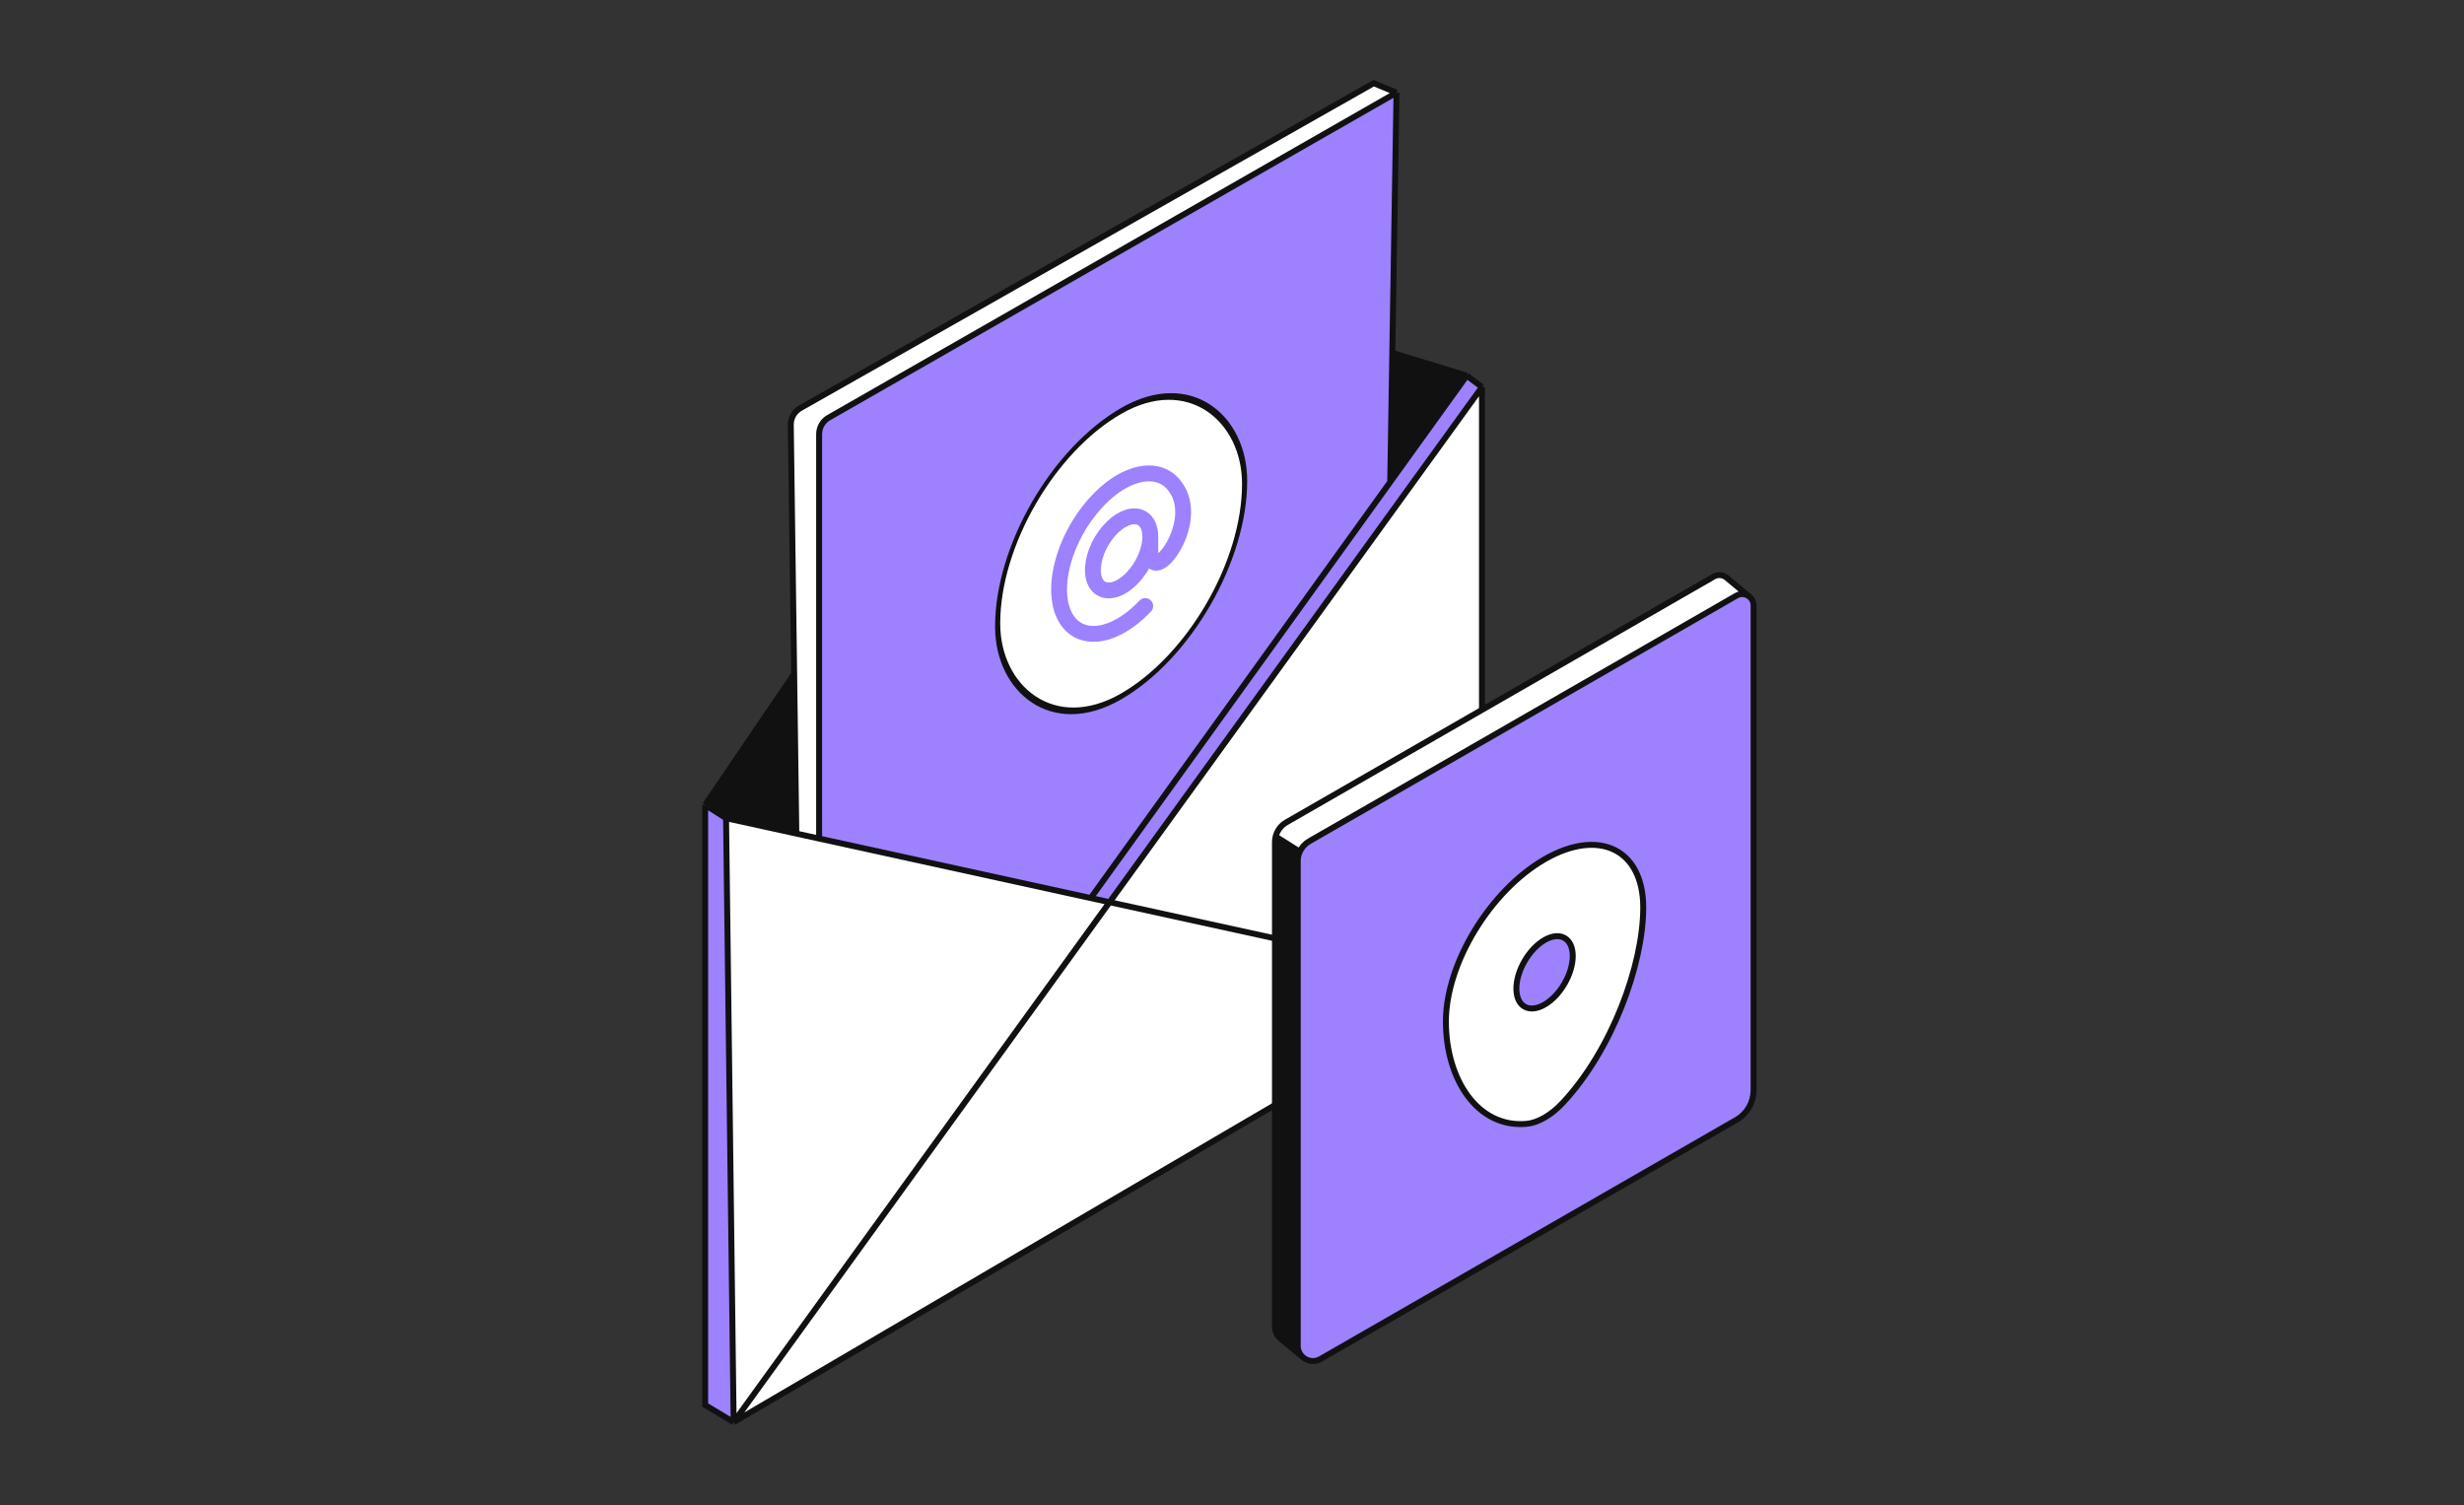
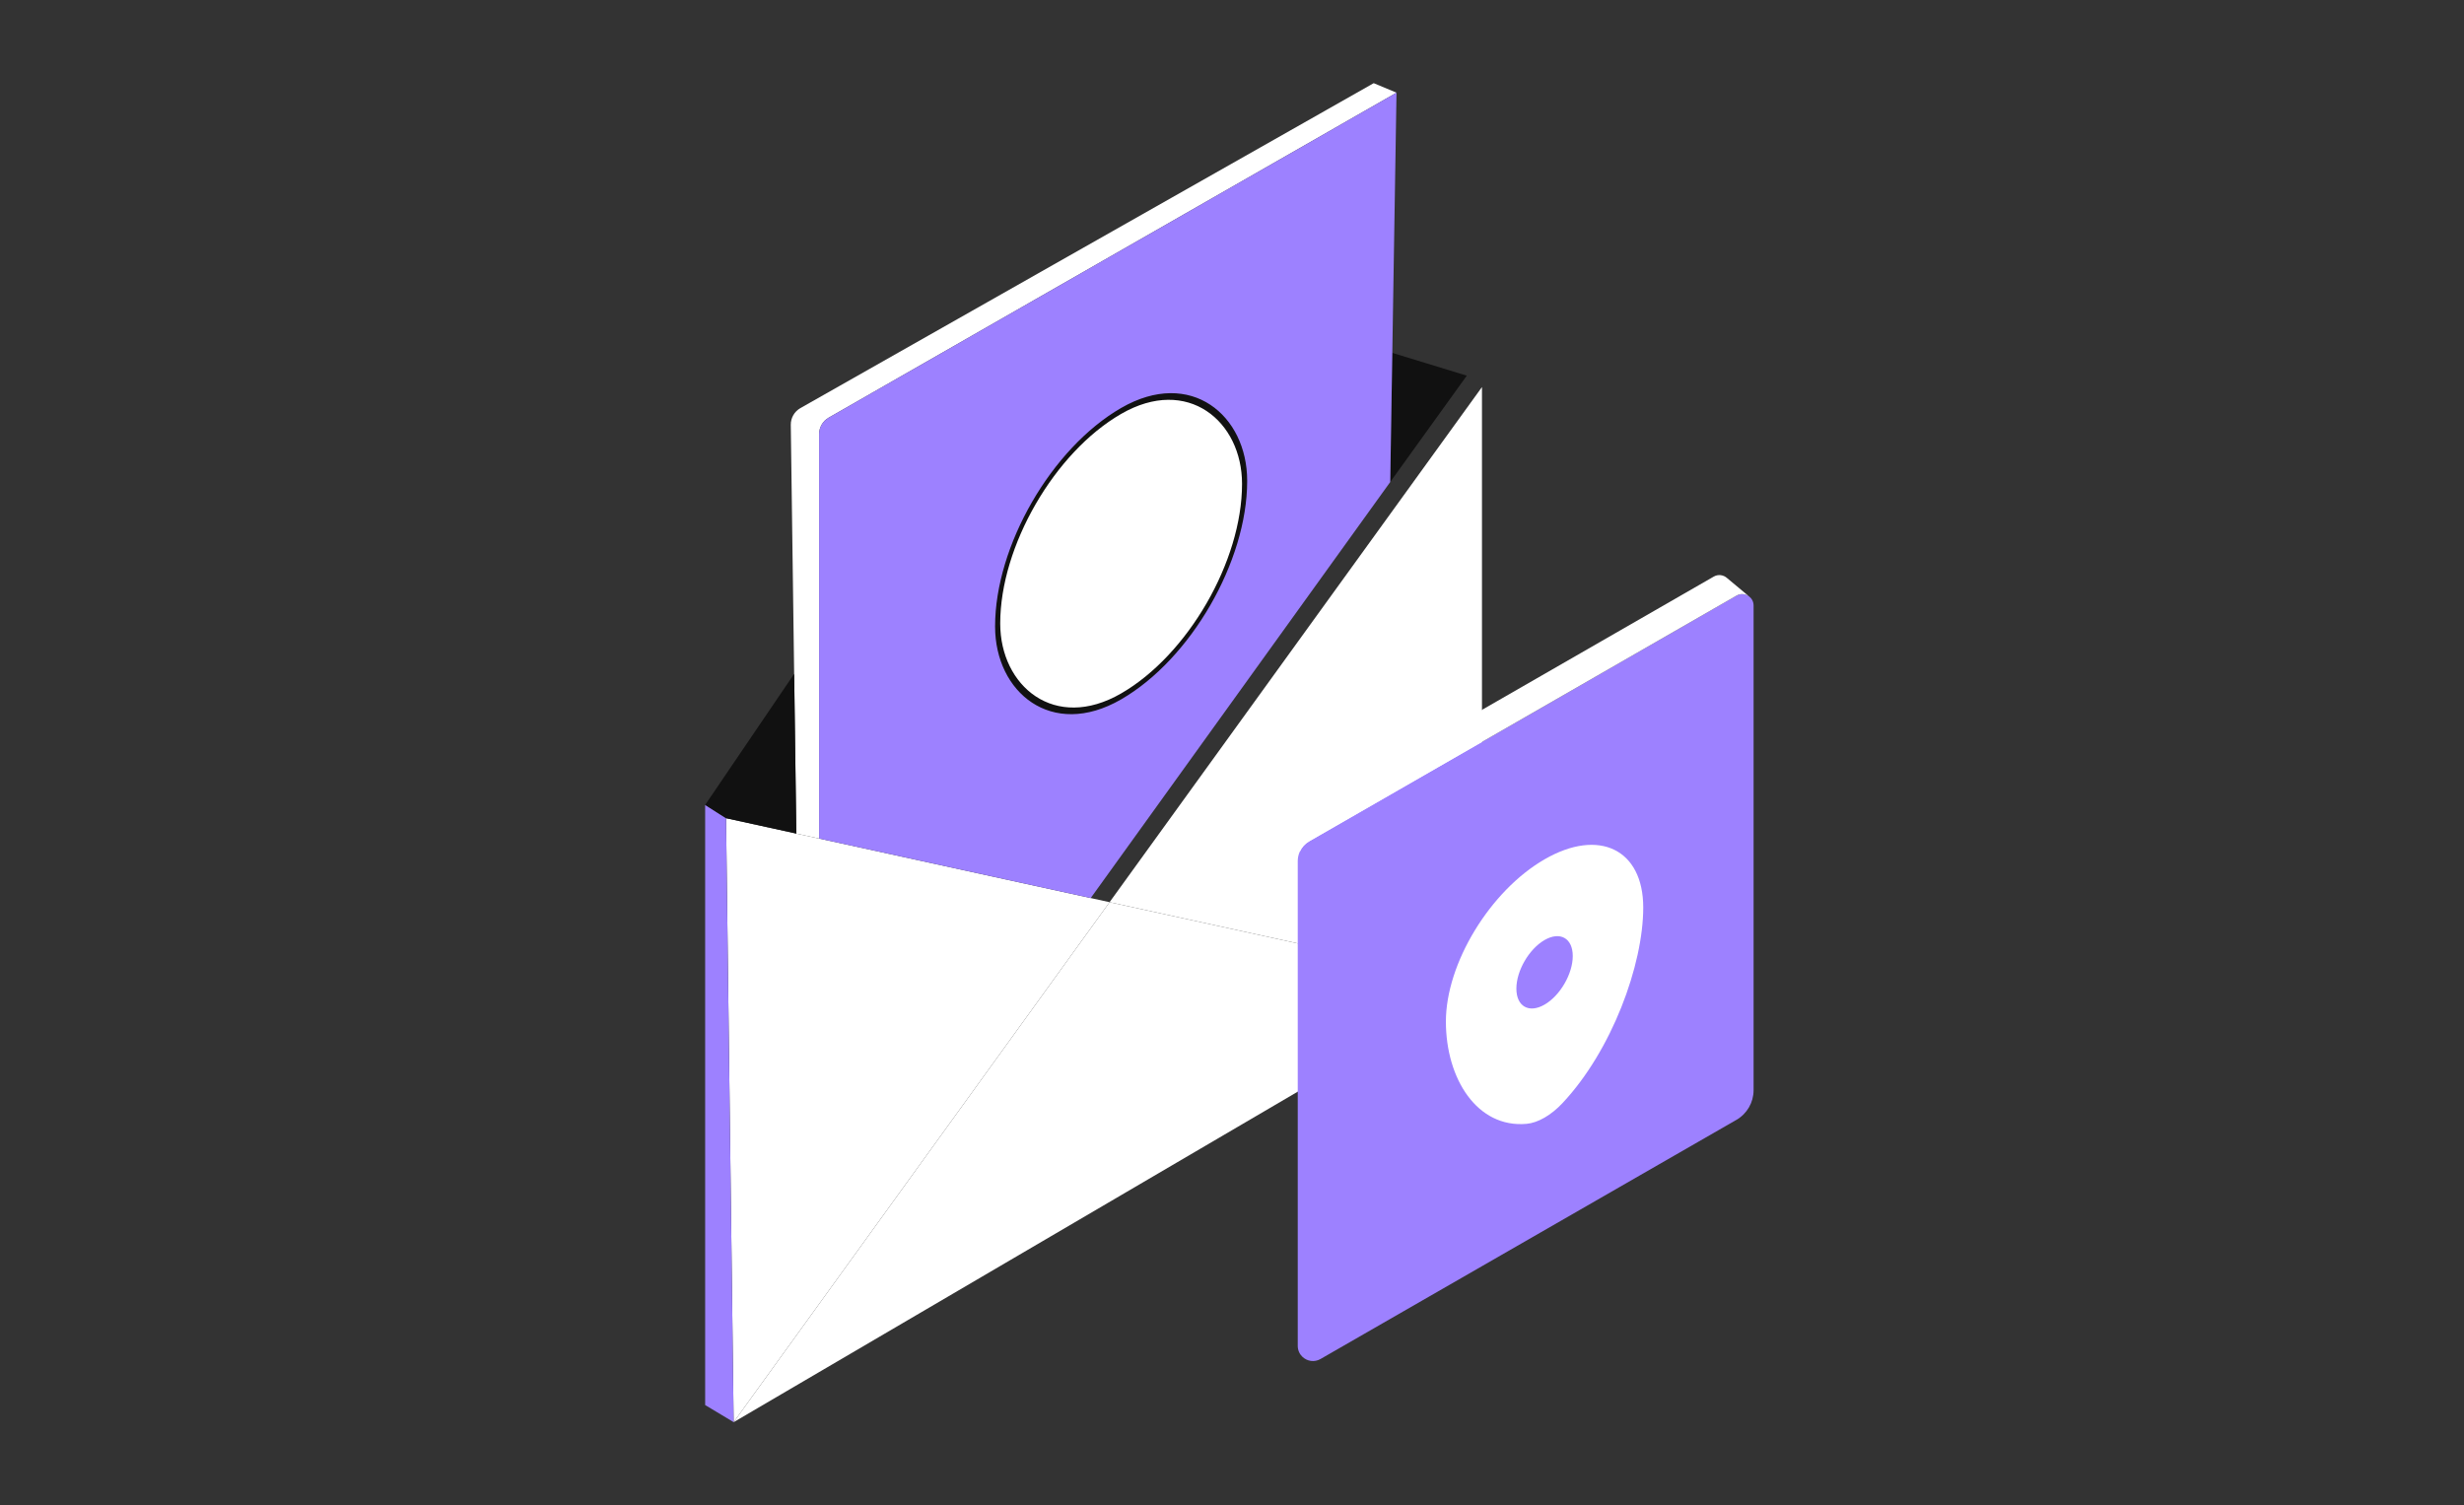
<svg xmlns="http://www.w3.org/2000/svg" width="311" height="190" viewBox="0 0 311 190" fill="none">
  <rect x="0" y="0" width="311" height="190" fill="#333333" stroke="none" />
  <path d="M187.051 124.166V48.853L140.047 113.872L187.051 124.166Z" fill="white" />
  <path d="M92.6 179.503L187.051 124.166L140.047 113.872L92.6 179.503Z" fill="white" />
  <path d="M91.641 103.271L92.6 179.503L140.047 113.872L137.668 113.351L103.387 105.843L100.511 105.213L91.641 103.271Z" fill="white" />
-   <path d="M187.051 48.853L185.134 47.415L175.47 60.839L137.668 113.351L140.047 113.872L187.051 48.853Z" fill="#9D81FF" />
  <path d="M92.6 179.503L91.641 103.271L89.004 101.593V177.346L92.6 179.503Z" fill="#9D81FF" />
  <path d="M103.387 54.798C103.387 53.938 103.848 53.144 104.594 52.717L176.264 11.696L173.387 10.497L101.026 51.51C100.265 51.941 99.799 52.753 99.811 53.628L100.237 85.052L100.511 105.213L103.387 105.843V54.798Z" fill="white" />
  <path d="M89.004 101.593L91.641 103.271L100.511 105.213L100.237 85.052L89.004 101.593Z" fill="#111111" />
  <path d="M175.47 60.839L185.134 47.415L175.733 44.538L175.47 60.839Z" fill="#111111" />
  <path d="M176.264 11.696L104.594 52.717C103.848 53.144 103.387 53.938 103.387 54.798V105.843L137.668 113.351L175.47 60.839L175.733 44.538L176.264 11.696Z" fill="#9D81FF" />
-   <path d="M187.051 48.853V124.166M187.051 48.853L185.134 47.415M187.051 48.853L140.047 113.872M92.6 179.503L91.641 103.271M92.6 179.503L187.051 124.166M92.6 179.503L89.004 177.346V101.593M92.6 179.503L140.047 113.872M91.641 103.271L89.004 101.593M91.641 103.271L100.511 105.213M187.051 124.166L140.047 113.872M89.004 101.593L100.237 85.052M176.264 11.696L104.594 52.717C103.848 53.144 103.387 53.938 103.387 54.798V105.843M176.264 11.696L175.733 44.538M176.264 11.696L173.387 10.497L101.026 51.51C100.265 51.941 99.799 52.753 99.811 53.628L100.237 85.052M137.668 113.351L175.47 60.839M137.668 113.351L103.387 105.843M137.668 113.351L140.047 113.872M185.134 47.415L175.47 60.839M185.134 47.415L175.733 44.538M175.47 60.839L175.733 44.538M103.387 105.843L100.511 105.213M100.511 105.213L100.237 85.052" stroke="#111111" stroke-width="0.75" />
  <path d="M163.799 108.684C163.799 108.268 163.888 107.865 164.054 107.499C164.299 106.958 164.709 106.496 165.241 106.19L219.177 75.177C219.705 74.873 220.304 74.947 220.737 75.258C221.09 75.512 221.333 75.926 221.333 76.424V137.605C221.333 139.149 220.507 140.576 219.168 141.346L166.672 171.531C165.887 171.983 164.983 171.809 164.401 171.266C164.036 170.925 163.799 170.438 163.799 169.869V108.684Z" fill="#9D81FF" />
  <path d="M165.241 106.19L219.177 75.177C219.705 74.873 220.304 74.947 220.737 75.258L217.976 72.954C217.54 72.566 216.877 72.448 216.301 72.779L162.365 103.793C161.681 104.186 161.198 104.836 161.01 105.581L164.054 107.499C164.299 106.958 164.709 106.496 165.241 106.19Z" fill="white" />
-   <path d="M163.799 169.869V108.684C163.799 108.268 163.888 107.865 164.054 107.499L161.01 105.581C160.952 105.809 160.922 106.046 160.922 106.286V167.471C160.922 168.133 161.243 168.683 161.712 169.023L164.401 171.266C164.036 170.925 163.799 170.438 163.799 169.869Z" fill="#111111" />
  <path fill-rule="evenodd" clip-rule="evenodd" d="M182.497 128.932C182.497 121.601 188.073 112.436 194.951 108.462C201.83 104.488 207.405 107.209 207.405 114.541C207.405 121.815 203.431 132.599 197.229 139.218C195.783 140.761 194.12 141.722 192.674 141.85C186.472 142.397 182.497 136.206 182.497 128.932ZM194.951 126.801C196.916 125.665 198.51 122.92 198.51 120.669C198.51 118.419 196.916 117.515 194.951 118.65C192.986 119.786 191.393 122.531 191.393 124.781C191.393 127.032 192.986 127.936 194.951 126.801Z" fill="white" />
-   <path d="M220.737 75.258C220.304 74.947 219.705 74.873 219.177 75.177L165.241 106.19C164.709 106.496 164.299 106.958 164.054 107.499M220.737 75.258C221.09 75.512 221.333 75.926 221.333 76.424V137.605C221.333 139.149 220.507 140.576 219.168 141.346L166.672 171.531C165.887 171.983 164.983 171.809 164.401 171.266M220.737 75.258L217.976 72.954C217.54 72.566 216.877 72.448 216.301 72.779L162.365 103.793C161.681 104.186 161.198 104.836 161.01 105.581M164.401 171.266C164.036 170.925 163.799 170.438 163.799 169.869V108.684C163.799 108.268 163.888 107.865 164.054 107.499M164.401 171.266L161.712 169.023C161.243 168.683 160.922 168.133 160.922 167.471V106.286C160.922 106.046 160.952 105.809 161.01 105.581M164.054 107.499L161.01 105.581M197.229 139.218C195.783 140.761 194.12 141.722 192.674 141.85C186.472 142.397 182.497 136.206 182.497 128.932C182.497 121.601 188.073 112.436 194.951 108.462C201.83 104.488 207.405 107.209 207.405 114.541C207.405 121.815 203.43 132.599 197.229 139.218ZM198.51 120.669C198.51 122.92 196.916 125.665 194.951 126.801C192.986 127.936 191.393 127.032 191.393 124.781C191.393 122.531 192.986 119.786 194.951 118.65C196.916 117.515 198.51 118.419 198.51 120.669Z" stroke="#111111" stroke-width="0.75" />
  <rect width="35.992" height="36.033" rx="17.996" transform="matrix(0.866 -0.5 0 1 125.922 60.866)" fill="white" />
  <rect width="35.992" height="36.033" rx="17.996" transform="matrix(0.866 -0.5 0 1 125.922 60.866)" stroke="#111111" stroke-width="0.75" />
-   <path d="M145.188 67.752C145.188 68.576 144.977 69.505 144.581 70.42C144.186 71.335 143.623 72.197 142.964 72.896C142.306 73.595 141.58 74.102 140.879 74.351C140.178 74.6 139.532 74.581 139.023 74.297C138.514 74.013 138.164 73.476 138.017 72.753C137.871 72.031 137.934 71.155 138.199 70.236C138.464 69.317 138.919 68.396 139.507 67.588C140.095 66.78 140.79 66.121 141.504 65.695C141.985 65.408 142.462 65.233 142.909 65.181C143.356 65.129 143.762 65.201 144.105 65.393C144.448 65.584 144.721 65.891 144.906 66.296C145.092 66.701 145.188 67.196 145.188 67.752ZM145.188 67.752L145.188 69.566C145.188 74.435 151.796 66.027 148.329 61.417C147.63 60.443 146.634 59.876 145.437 59.77C144.241 59.664 142.885 60.023 141.503 60.812C140.343 61.487 139.197 62.45 138.15 63.632C137.102 64.814 136.178 66.186 135.444 67.649C134.71 69.111 134.185 70.628 133.906 72.091C133.627 73.553 133.601 74.924 133.831 76.106C134.06 77.287 134.539 78.25 135.232 78.924C135.926 79.598 136.818 79.966 137.843 80.003C138.867 80.04 140 79.745 141.16 79.138C142.319 78.531 143.476 77.627 144.548 76.493" stroke="#9D81FF" stroke-width="2" stroke-linecap="round" stroke-linejoin="round" />
</svg>